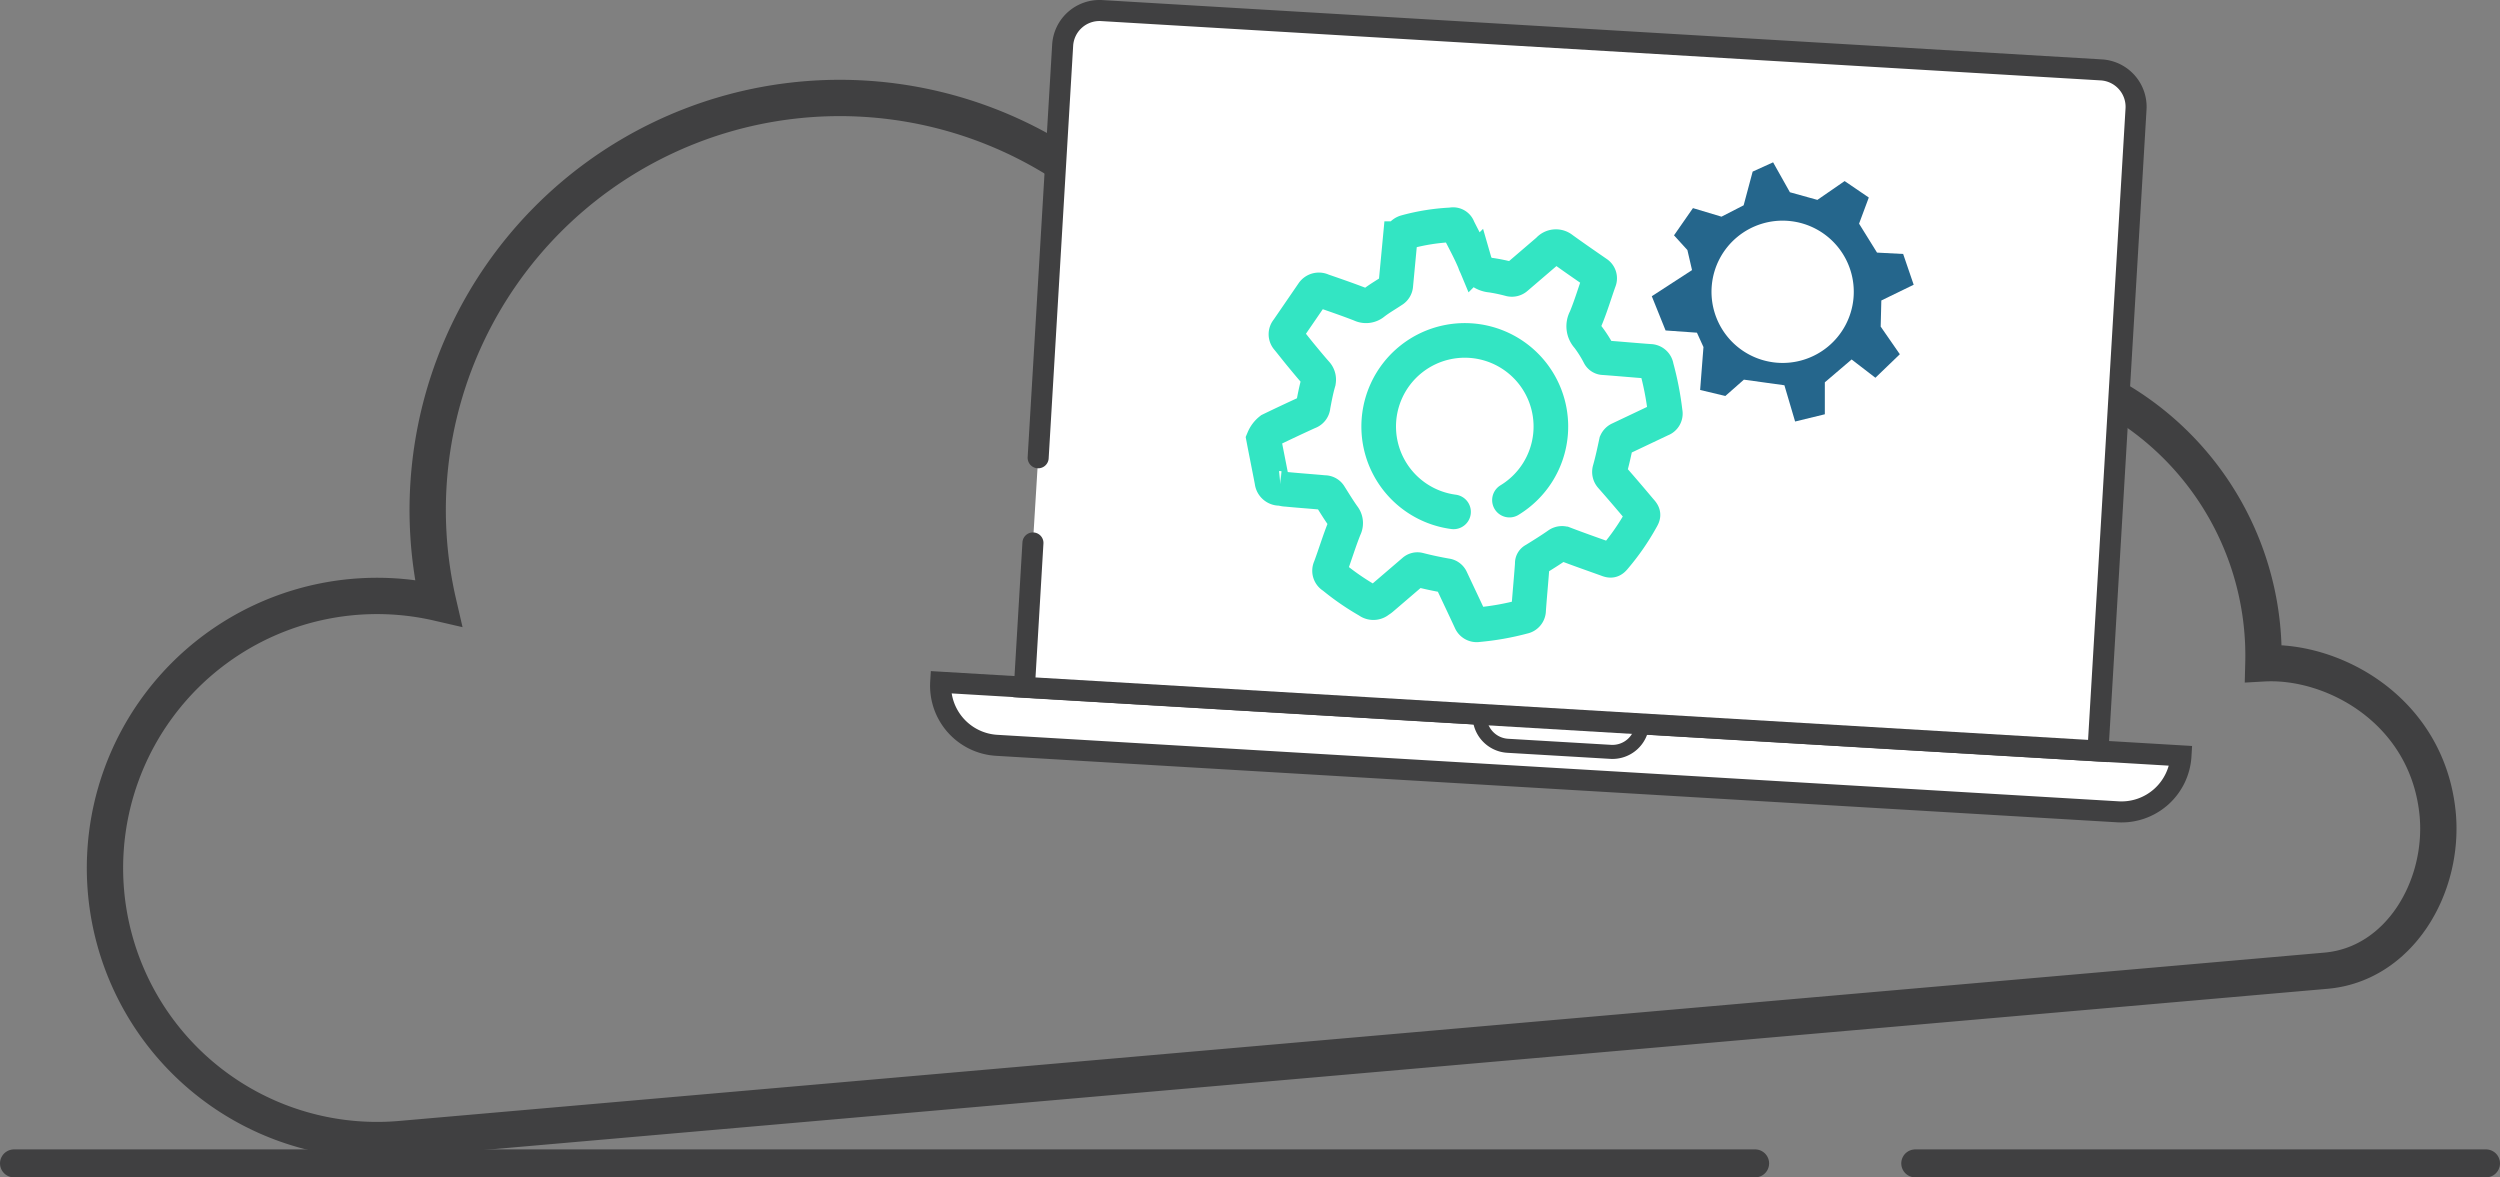
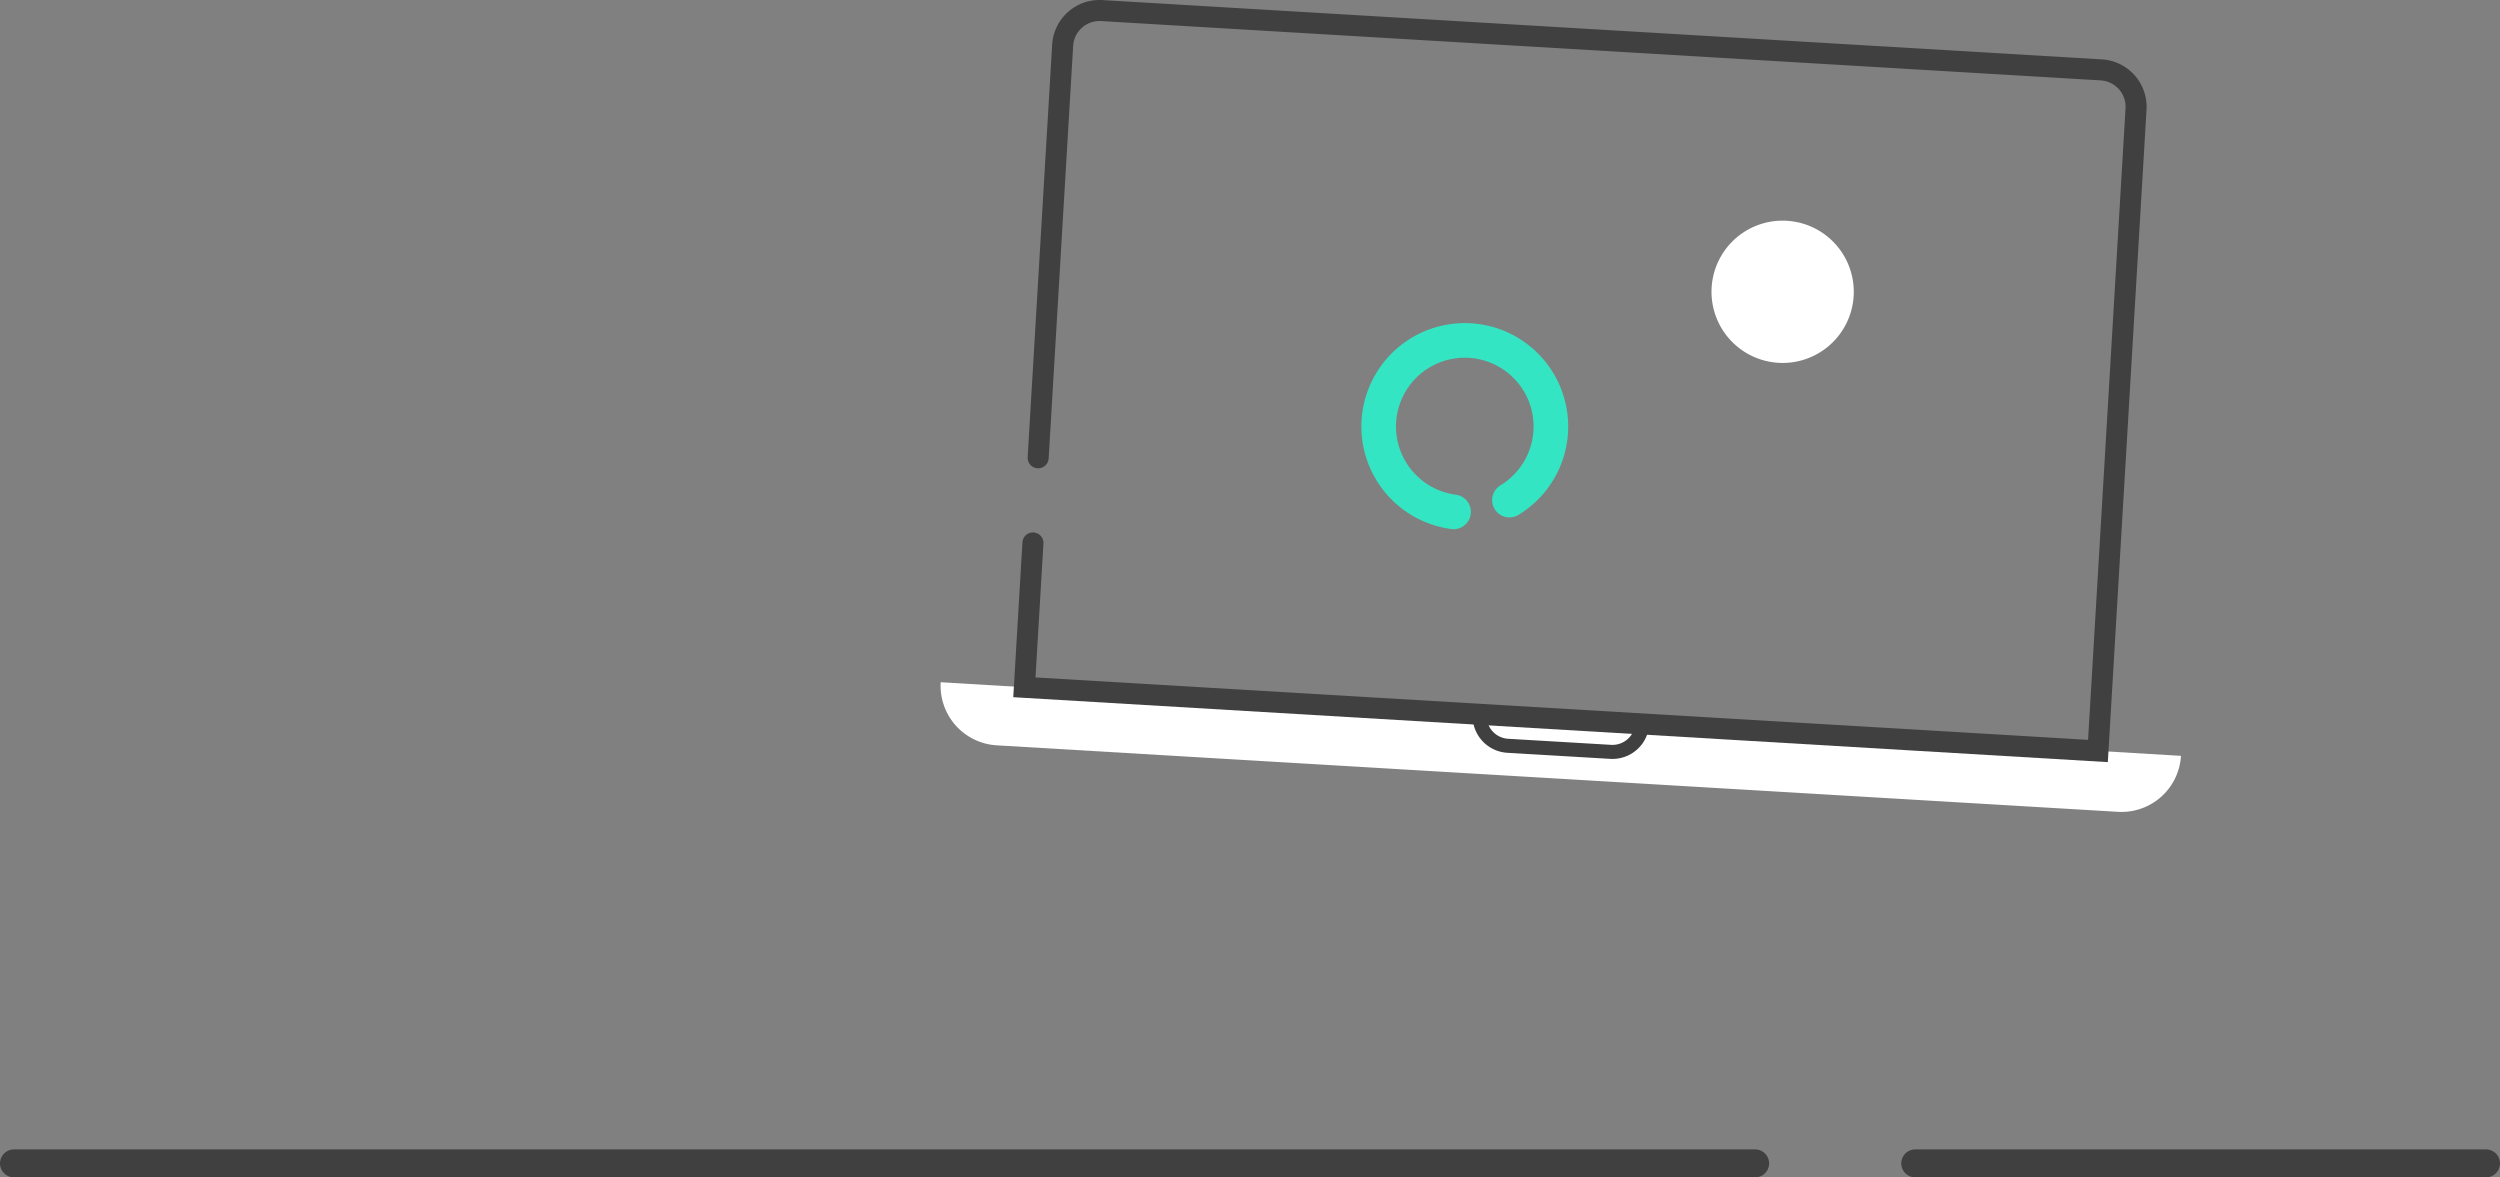
<svg xmlns="http://www.w3.org/2000/svg" width="382.72" height="180.24" viewBox="0 0 382.72 180.24">
  <rect x="0" y="0" width="382.72" height="180.24" fill="#808080" stroke="none" />
  <defs>
    <style>.a,.c,.d,.f,.g,.h,.j,.k{fill:none;}.b{clip-path:url(#a);}.c,.d,.f,.g,.h{stroke:#404041;}.c,.d,.h,.k{stroke-linecap:round;}.c,.d,.f,.g,.h,.j,.k{stroke-miterlimit:10;}.c{stroke-width:4.28px;}.d{stroke-width:5.56px;}.e{fill:#fff;}.f,.h{stroke-width:3.22px;}.g{stroke-width:2.15px;}.i{fill:#25668c;}.j,.k{stroke:#33e5c3;stroke-width:5.3px;}</style>
    <clipPath id="a" transform="translate(-474.72 -293.97)">
      <rect class="a" x="474.72" y="293.97" width="382.72" height="180.24" />
    </clipPath>
  </defs>
  <g class="b">
    <line class="c" x1="2.14" y1="178.1" x2="268.69" y2="178.1" />
    <line class="c" x1="293.2" y1="178.1" x2="380.58" y2="178.1" />
-     <path class="d" d="M821.22,395.52a45.49,45.49,0,0,0-65.52-42,42.27,42.27,0,0,0-69.34-15.18,29.88,29.88,0,0,0-34.2-6.16,63.08,63.08,0,0,0-110.34,54.09,41.65,41.65,0,1,0-5.73,82.07l294.75-25.77c11.13-1,18-12.63,17.08-23.75C846.52,402.89,832.07,394.91,821.22,395.52Z" transform="translate(-474.72 -293.97)" />
    <path class="e" d="M618.73,398.41,808.6,409.68a9.12,9.12,0,0,1-9.65,8.57h0L627.31,408.07a9.13,9.13,0,0,1-8.58-9.66Z" transform="translate(-474.72 -293.97)" />
-     <path class="f" d="M618.73,398.41,808.6,409.68a9.12,9.12,0,0,1-9.65,8.57h0L627.31,408.07a9.13,9.13,0,0,1-8.58-9.66Z" transform="translate(-474.72 -293.97)" />
    <path class="e" d="M701.24,403.31l24.89,1.47a4.57,4.57,0,0,1-4.83,4.29l-15.77-.93a4.57,4.57,0,0,1-4.29-4.83" transform="translate(-474.72 -293.97)" />
    <path class="g" d="M701.24,403.31l24.89,1.47a4.57,4.57,0,0,1-4.83,4.29l-15.77-.93A4.57,4.57,0,0,1,701.24,403.31Z" transform="translate(-474.72 -293.97)" />
-     <path class="e" d="M633.65,364.05l3.75-63.15a5.65,5.65,0,0,1,6-5.31l153,9.08a5.66,5.66,0,0,1,5.32,6l-5.83,98.27-164.35-9.75,1.31-22.1" transform="translate(-474.72 -293.97)" />
    <path class="h" d="M633.65,364.05l3.75-63.15a5.65,5.65,0,0,1,6-5.31l153,9.08a5.66,5.66,0,0,1,5.32,6l-5.83,98.27-164.35-9.75,1.31-22.1" transform="translate(-474.72 -293.97)" />
-     <path class="i" d="M733.89,325.83l4.37,1.31,3.39-1.74,1.38-5.16,3.13-1.42,2.57,4.58,4.21,1.17,4.17-2.88,3.7,2.52-1.49,4,2.75,4.43,4,.21,1.61,4.71-4.95,2.41-.1,4,2.93,4.23-3.74,3.6L758.18,349l-4.1,3.5,0,4.89-4.55,1.11-1.64-5.55-6.2-.86-2.84,2.5-3.86-.92.51-6.57-1-2.2-4.8-.34-2.11-5.24,6.16-4-.71-3.07-2.05-2.25Z" transform="translate(-474.72 -293.97)" />
    <path class="e" d="M748.65,327.8a10.89,10.89,0,1,1-11.87,9.81,10.88,10.88,0,0,1,11.87-9.81" transform="translate(-474.72 -293.97)" />
-     <path class="j" d="M669.22,359.78c1.92-.93,3.9-1.86,5.81-2.73a1,1,0,0,0,.71-.93c.23-1.2.45-2.4.79-3.59a1.45,1.45,0,0,0-.26-1.36c-.8-.9-1.55-1.81-2.35-2.78s-1.39-1.74-2.08-2.58a1,1,0,0,1,0-1.34l3.86-5.63a1.11,1.11,0,0,1,1.43-.37c2,.69,4,1.38,5.9,2.12a1.81,1.81,0,0,0,2-.25c.89-.69,1.9-1.26,2.85-1.9a1,1,0,0,0,.52-.84l.67-7.1a1.22,1.22,0,0,1,.88-1,31.84,31.84,0,0,1,7-1.11.81.81,0,0,1,1,.54c.84,1.69,1.79,3.39,2.51,5.12A2.85,2.85,0,0,0,703,336.1a26.46,26.46,0,0,1,2.94.62,1,1,0,0,0,.92-.25l4.9-4.2a1.5,1.5,0,0,1,2.12-.19h0c1.77,1.28,3.54,2.5,5.31,3.72a.92.92,0,0,1,.34,1.15c-.69,1.93-1.26,3.88-2.06,5.8a2.4,2.4,0,0,0,.35,2.81,18.94,18.94,0,0,1,1.74,2.77.74.74,0,0,0,.68.4c2.37.17,4.68.39,7.06.56a1,1,0,0,1,1,.88,46.21,46.21,0,0,1,1.34,6.9.93.93,0,0,1-.61,1.1l-6.45,3.06a1,1,0,0,0-.43.46c-.3,1.41-.6,2.82-1,4.23a1.05,1.05,0,0,0,.23,1c1.5,1.7,3,3.46,4.46,5.2.56.61.48.72.09,1.4a35.9,35.9,0,0,1-3.93,5.68c-.5.62-.62.66-1.32.38-2.15-.77-4.3-1.52-6.44-2.34a1,1,0,0,0-1,.12c-1.19.83-2.37,1.56-3.61,2.33a.55.55,0,0,0-.33.59c-.17,2.37-.4,4.73-.57,7.1a1,1,0,0,1-.82,1,40.85,40.85,0,0,1-6.94,1.23,1,1,0,0,1-1.11-.6c-1-2.16-2-4.25-3-6.39a.91.91,0,0,0-.73-.52c-1.42-.25-2.84-.55-4.19-.9a.83.83,0,0,0-.8.2l-4.9,4.2a2.42,2.42,0,0,1-.42.29,1.24,1.24,0,0,1-1.62.07,38.78,38.78,0,0,1-5.41-3.73,1,1,0,0,1-.43-1.32c.75-2,1.39-4.15,2.19-6.12a1.62,1.62,0,0,0-.17-1.74c-.72-1-1.4-2.13-2.08-3.2a.91.91,0,0,0-.85-.47c-1.92-.18-3.85-.31-5.78-.5-.33,0-.66-.12-1-.15a1.17,1.17,0,0,1-1.23-1.06c-.41-2.15-.86-4.36-1.27-6.51A3.46,3.46,0,0,1,669.22,359.78Z" transform="translate(-474.72 -293.97)" />
    <path class="k" d="M697.24,372.33a13.18,13.18,0,1,1,8.56-1.8" transform="translate(-474.72 -293.97)" />
  </g>
</svg>